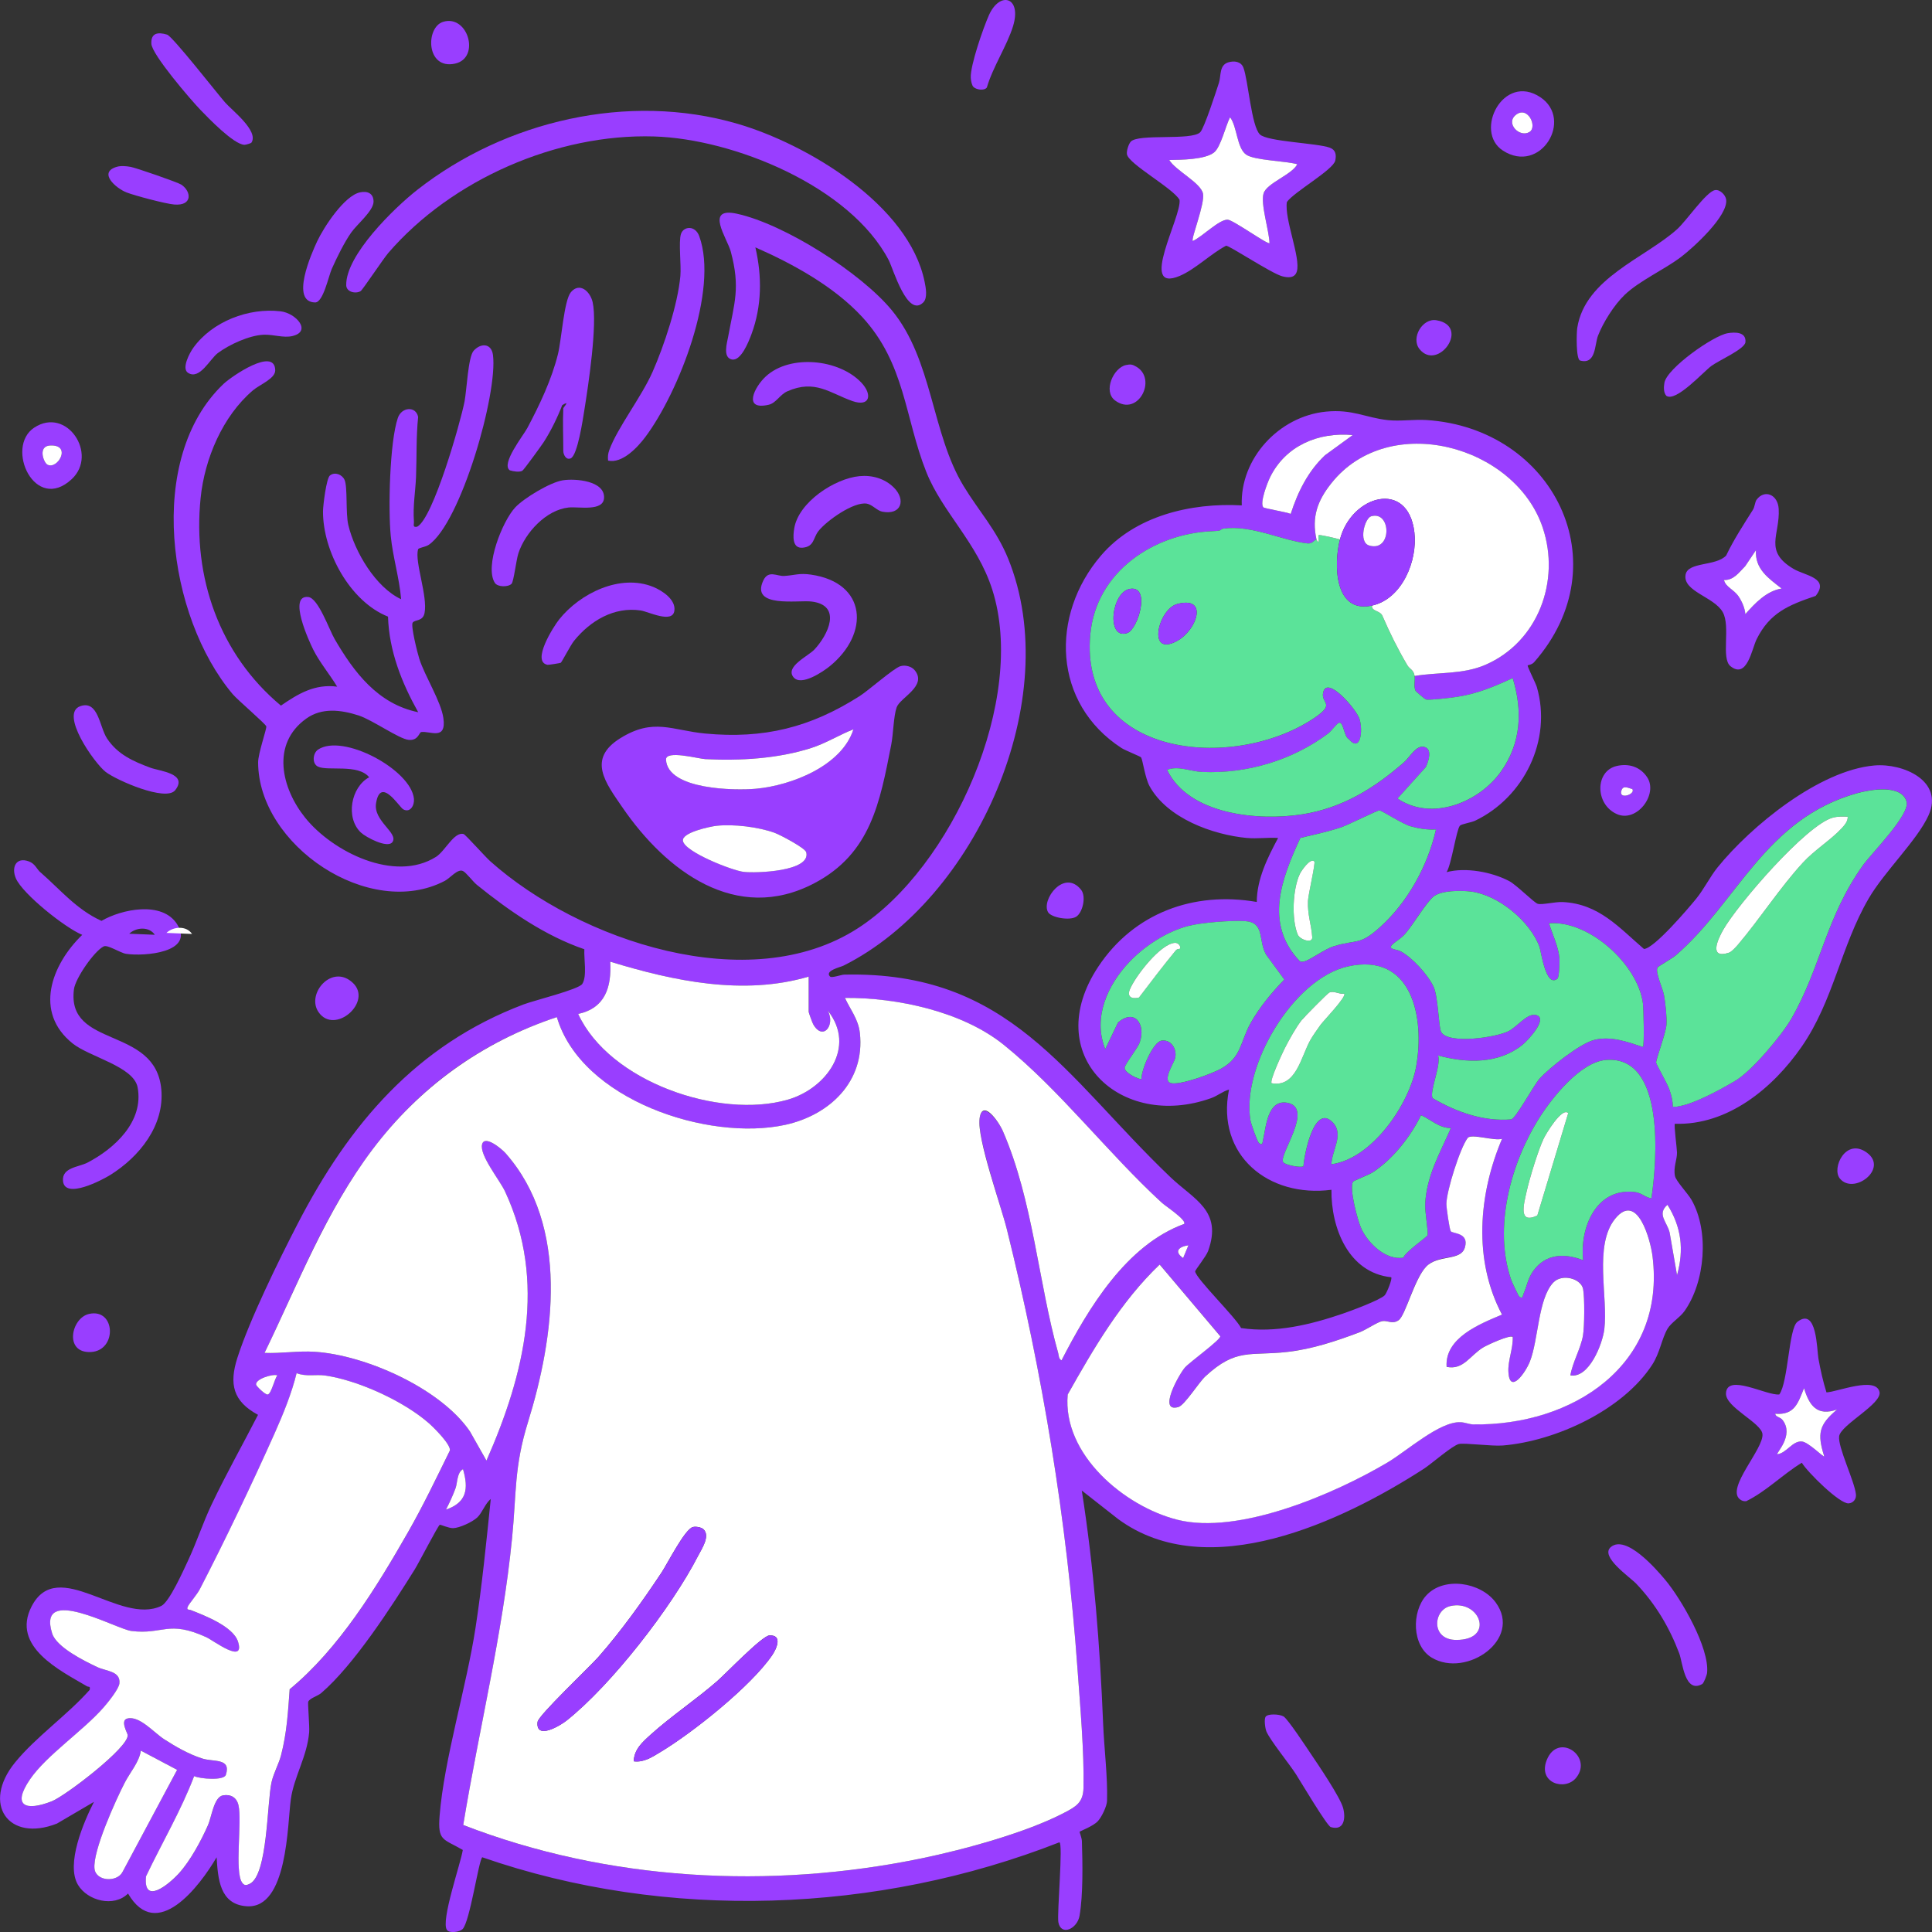
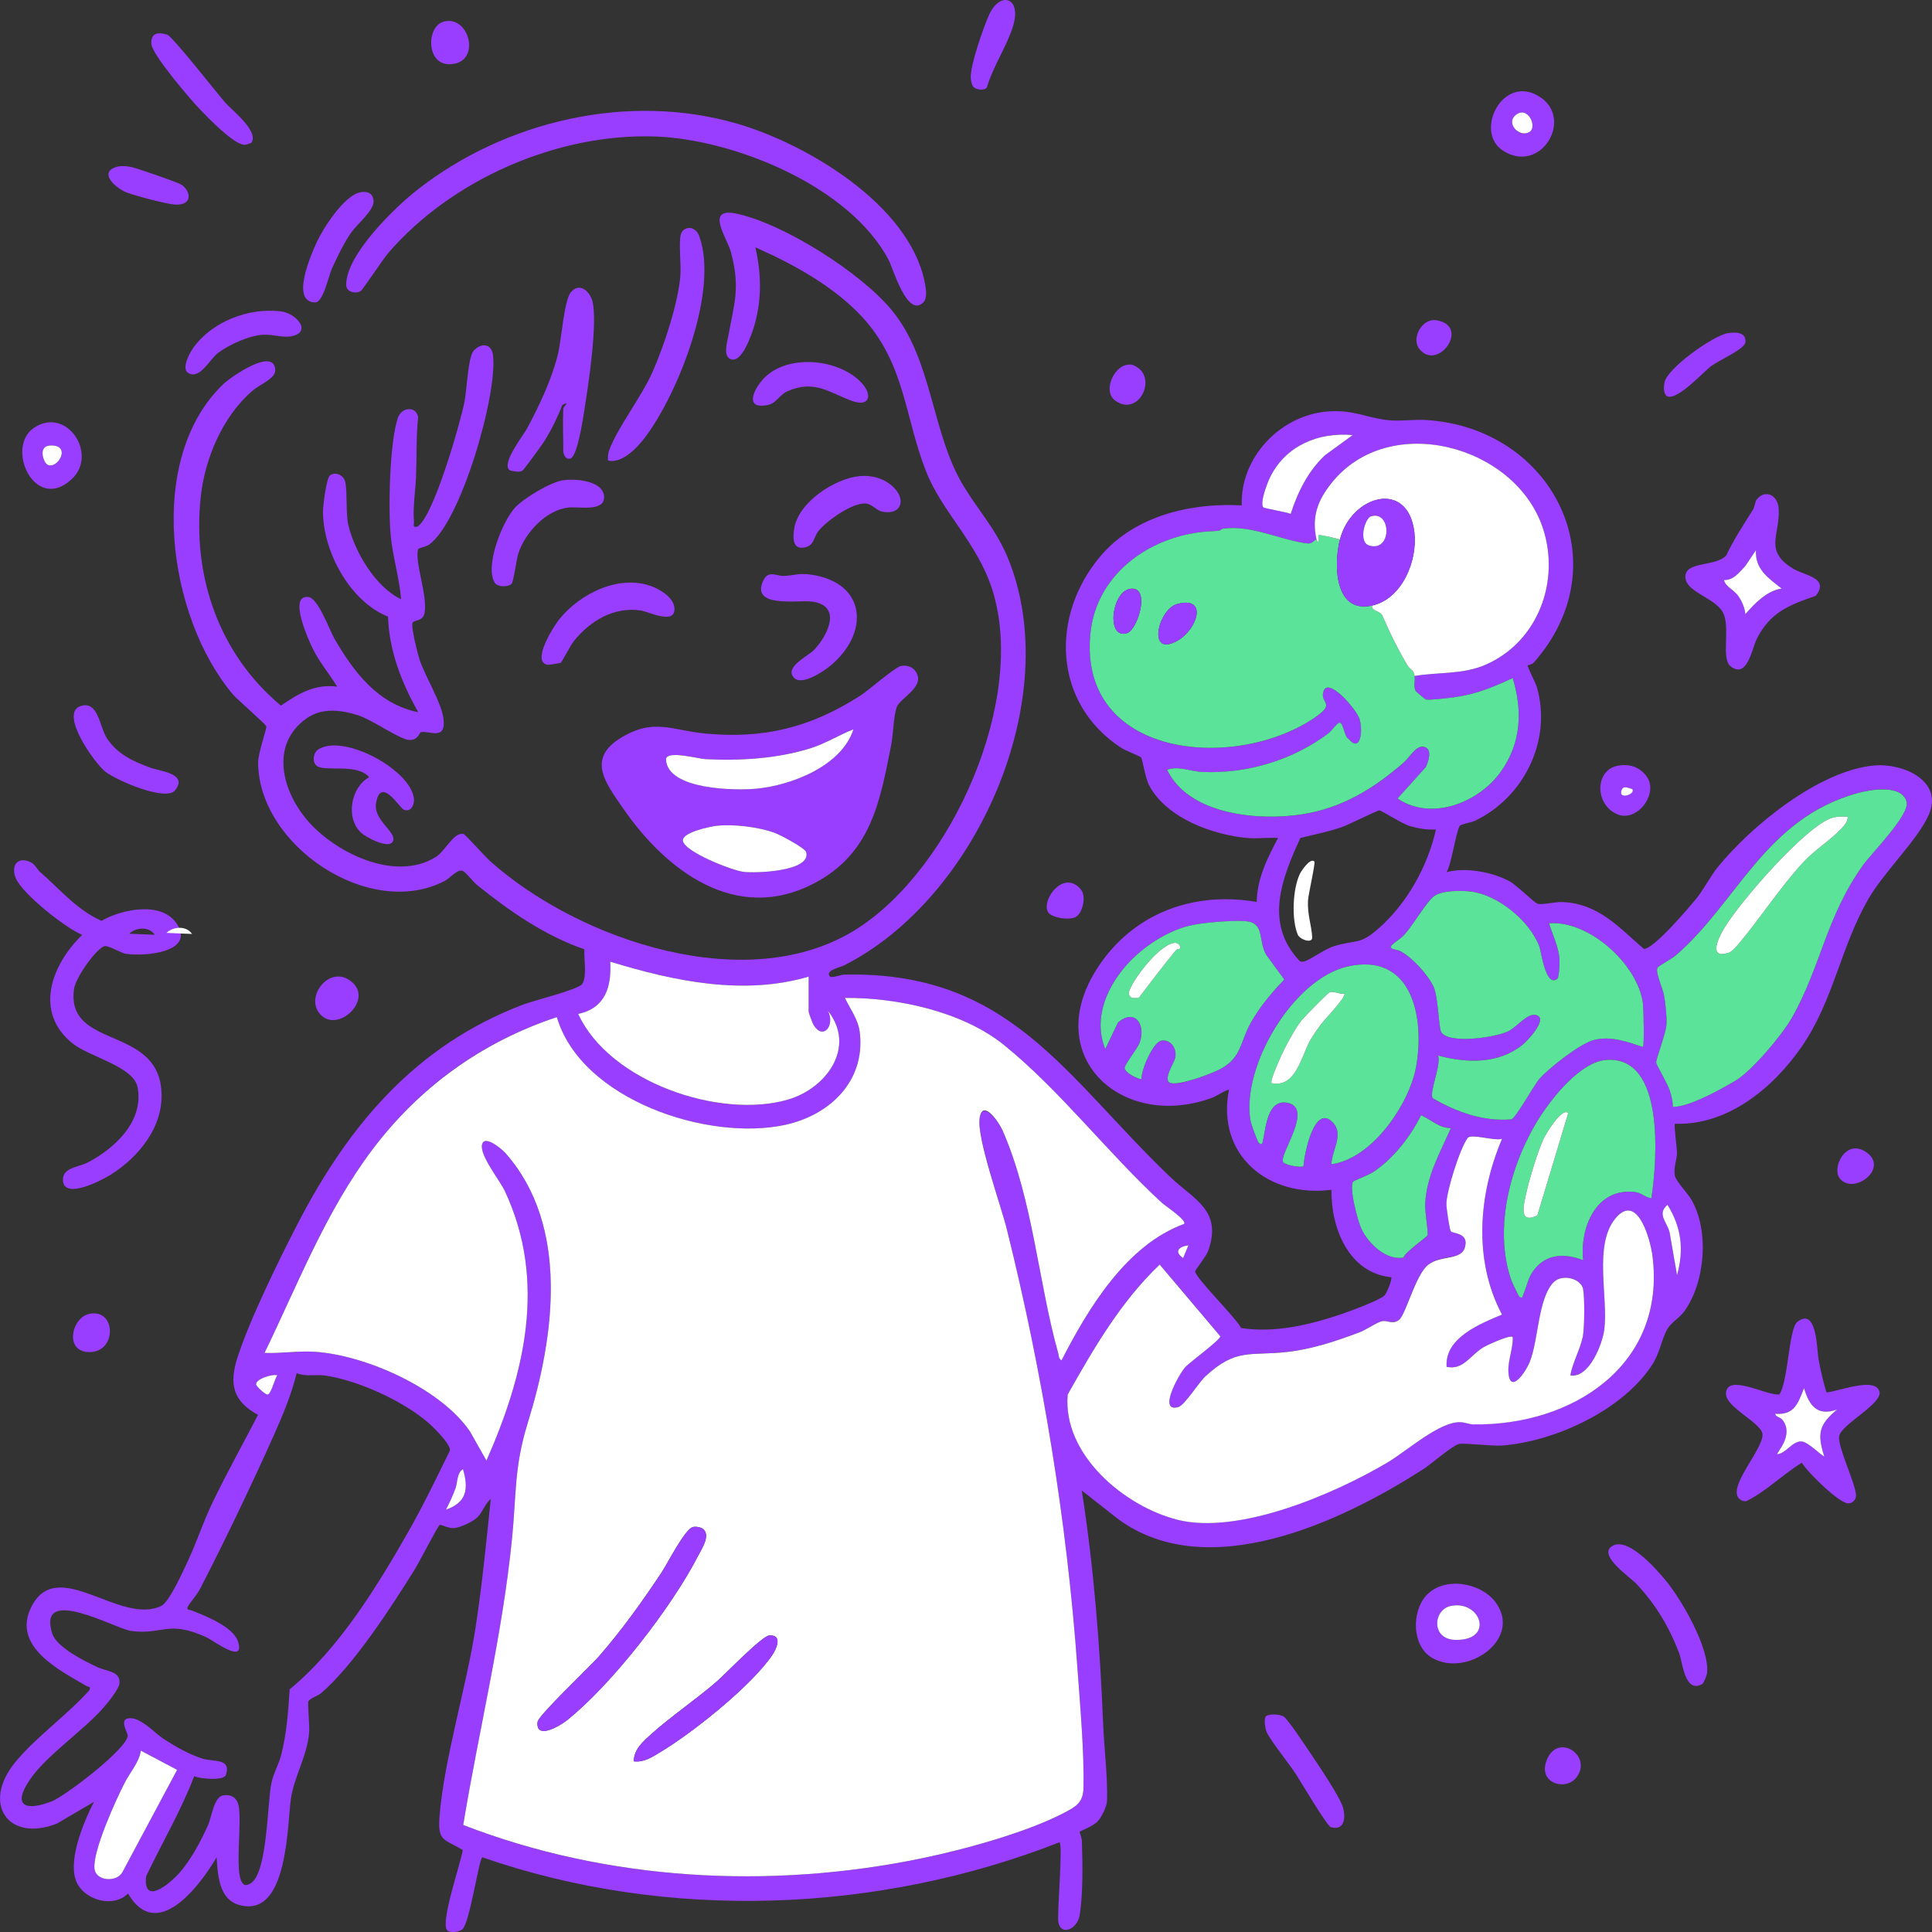
<svg xmlns="http://www.w3.org/2000/svg" width="137" height="137" viewBox="0 0 137 137" fill="none">
  <rect x="0" y="0" width="137" height="137" fill="#333333" stroke="none" />
  <g clip-path="url(#clip0_451_30594)">
    <path d="M88.435 59.424C85.989 59.195 82.77 58.026 81.519 55.752C81.201 55.174 81.028 53.881 80.917 53.708C80.876 53.642 79.784 53.209 79.534 53.048C74.656 49.891 74.443 43.635 78.073 39.395C80.49 36.571 84.451 35.638 88.055 35.837C87.927 32.52 90.692 29.513 94.033 29.188C95.912 29.005 96.835 29.62 98.418 29.792C99.275 29.886 100.271 29.729 101.149 29.785C110.137 30.359 114.945 39.944 108.785 46.958C108.626 47.139 108.347 47.162 108.332 47.183C108.284 47.251 108.896 48.434 108.98 48.721C110.069 52.484 108.067 56.538 104.603 58.197C104.327 58.328 103.622 58.432 103.521 58.553C103.27 58.854 102.929 61.283 102.58 61.845C103.929 61.481 105.792 61.833 107.016 62.477C107.551 62.76 108.778 64.013 109.043 64.089C109.361 64.18 110.282 63.936 110.822 63.965C113.388 64.095 114.802 65.773 116.572 67.291C117.28 67.288 119.752 64.378 120.277 63.732C120.841 63.036 121.265 62.163 121.793 61.509C124.178 58.563 129.011 54.624 132.907 54.281C134.942 54.101 137.865 55.368 136.753 57.82C135.953 59.585 133.625 61.798 132.511 63.711C130.521 67.125 130.03 70.944 127.754 74.228C125.727 77.154 122.525 79.811 118.769 79.688C118.687 79.771 118.914 81.422 118.918 81.729C118.926 82.236 118.649 82.762 118.773 83.389C118.844 83.752 119.692 84.634 119.949 85.086C121.214 87.304 120.919 90.907 119.44 92.984C119.133 93.415 118.498 93.798 118.251 94.215C117.837 94.917 117.711 95.918 117.168 96.761C115.086 99.988 110.322 102.187 106.571 102.501C105.801 102.566 103.842 102.303 103.453 102.395C102.976 102.51 101.51 103.801 100.964 104.154C95.168 107.9 85.645 112.385 79.295 107.723L76.711 105.696C77.57 111.183 78 116.699 78.225 122.249C78.293 123.941 78.554 126.035 78.501 127.698C78.489 128.091 78.123 128.84 77.852 129.138C77.52 129.502 76.605 129.833 76.56 129.892C76.538 129.919 76.711 130.311 76.719 130.559C76.768 132.11 76.811 134.351 76.551 135.853C76.39 136.775 75.24 137.315 75.05 136.309C74.942 135.739 75.404 130.638 75.119 130.641C62.244 135.691 47.297 136.25 34.198 131.701C33.945 131.896 33.319 136.309 32.795 136.802C32.585 137 31.871 137.112 31.691 136.85C31.244 136.205 32.668 132.145 32.818 131.182C31.417 130.366 31.031 130.571 31.173 128.754C31.485 124.786 33.084 119.583 33.721 115.424C34.186 112.394 34.487 109.347 34.8 106.299C34.416 106.592 34.192 107.282 33.841 107.607C33.49 107.932 32.587 108.351 32.13 108.363C31.826 108.371 31.223 108.094 31.184 108.123C31.036 108.227 29.703 110.817 29.417 111.277C27.775 113.915 25.085 118.081 22.773 120.06C22.53 120.268 21.984 120.411 21.858 120.665C21.81 120.761 21.959 122.39 21.923 122.837C21.778 124.561 20.847 125.987 20.623 127.586C20.378 129.337 20.409 135.37 17.498 135.175C15.569 135.047 15.458 133.213 15.361 131.701C14.159 133.755 11.117 137.776 9.079 134.272C8.082 135.273 6.211 134.79 5.533 133.662C4.648 132.189 5.938 129.194 6.662 127.772L4.041 129.31C0.587 130.675 -1.319 127.907 1.068 124.978C2.557 123.152 4.783 121.614 6.358 119.831C6.418 119.529 6.289 119.647 6.165 119.574C4.294 118.471 0.761 116.771 2.244 113.907C4.105 110.31 8.504 115.283 11.441 113.876C12.011 113.602 13.018 111.336 13.345 110.639C13.947 109.353 14.39 107.982 15 106.698C16.024 104.541 17.206 102.451 18.296 100.327C16.513 99.364 16.24 98.136 16.833 96.284C17.699 93.583 19.765 89.377 21.102 86.79C24.752 79.726 29.526 74.094 37.142 71.219C37.883 70.94 41.039 70.164 41.291 69.771C41.642 69.225 41.397 67.982 41.437 67.312C38.654 66.361 36.098 64.588 33.823 62.751C33.532 62.516 33.065 61.881 32.83 61.765C32.461 61.581 31.913 62.268 31.553 62.457C26.208 65.268 18.307 59.937 18.304 54.054C18.304 53.428 18.917 51.681 18.884 51.511C18.85 51.34 16.85 49.639 16.496 49.218C11.89 43.742 10.287 32.506 15.854 27.221C16.408 26.696 19.48 24.578 19.517 26.253C19.531 26.846 18.419 27.269 17.936 27.68C15.782 29.513 14.509 32.537 14.226 35.313C13.653 40.943 15.561 46.4 19.92 50.036C21.153 49.191 22.319 48.484 23.908 48.691C23.386 47.826 22.671 46.975 22.217 46.074C21.928 45.497 20.392 42.176 21.858 42.334C22.572 42.411 23.345 44.657 23.73 45.316C25.111 47.687 26.798 49.919 29.656 50.505C28.48 48.401 27.592 46.169 27.514 43.725C24.808 42.653 22.882 39.073 22.905 36.244C22.908 35.84 23.142 33.908 23.4 33.712C23.754 33.442 24.264 33.65 24.433 34.029C24.66 34.537 24.498 36.386 24.701 37.237C25.153 39.129 26.63 41.643 28.444 42.492C28.321 40.992 27.855 39.502 27.709 38.012C27.523 36.123 27.625 31.354 28.212 29.634C28.48 28.849 29.497 28.781 29.65 29.567C29.505 30.975 29.556 32.386 29.502 33.796C29.462 34.846 29.27 35.858 29.352 36.976C29.368 37.201 29.234 37.413 29.577 37.351C30.709 36.787 32.662 29.915 32.942 28.466C33.096 27.67 33.192 25.32 33.585 24.875C34.077 24.317 34.845 24.319 34.957 25.173C35.311 27.899 32.679 37.071 30.406 38.632C30.181 38.787 29.679 38.84 29.645 38.955C29.393 39.844 30.343 42.278 30.105 43.471C29.984 44.078 29.43 43.922 29.264 44.15C29.113 44.36 29.604 46.317 29.735 46.722C30.126 47.948 31.275 49.737 31.441 50.924C31.668 52.539 30.491 51.816 29.869 51.911C29.716 51.935 29.666 52.527 28.984 52.466C28.302 52.406 26.403 51.045 25.419 50.73C24.177 50.333 22.825 50.16 21.713 50.959C19.206 52.76 19.959 55.892 21.64 57.985C23.575 60.395 27.984 62.61 30.918 60.761C31.57 60.35 32.202 58.957 32.876 59.143C33.006 59.179 34.422 60.77 34.77 61.078C41.088 66.702 53.118 70.781 60.811 65.837C67.532 61.519 72.842 49.559 70.361 41.804C69.294 38.471 66.818 36.318 65.686 33.473C64.147 29.606 64.203 25.789 61.123 22.459C59.13 20.306 56.225 18.709 53.564 17.541C54.042 19.599 54.027 21.699 53.289 23.693C53.086 24.24 52.538 25.634 51.889 25.489C51.24 25.344 51.552 24.328 51.638 23.855C52.081 21.439 52.508 20.412 51.821 17.843C51.567 16.892 49.943 14.656 52.243 15.153C55.614 15.884 61.05 19.34 63.242 22.003C66.146 25.53 66.047 30.71 68.326 34.461C69.417 36.258 70.654 37.564 71.49 39.616C75.525 49.547 69.228 63.758 59.822 68.471C59.59 68.587 58.452 68.832 58.859 69.248C58.977 69.369 59.652 69.116 59.858 69.112C71.603 68.841 75.513 76.321 82.987 83.465C84.659 85.063 86.706 85.831 85.669 88.709C85.53 89.097 84.736 90.068 84.749 90.162C84.833 90.698 87.62 93.405 88.007 94.173C90.44 94.542 92.941 93.934 95.248 93.142C95.815 92.947 97.858 92.191 98.192 91.85C98.334 91.705 98.751 90.668 98.651 90.57C95.625 90.258 94.381 87.08 94.414 84.369C89.948 84.947 86.222 81.917 87.15 77.264C86.684 77.396 86.355 77.701 85.871 77.874C79.468 80.161 73.715 74.815 77.888 68.536C80.409 64.741 84.656 63.183 89.119 63.959C89.126 62.33 89.883 60.822 90.632 59.421C89.921 59.373 89.14 59.488 88.438 59.421L88.435 59.424ZM95.923 30.849C93.491 30.627 91.169 31.596 90.066 33.839C89.874 34.229 89.319 35.662 89.585 35.973C89.65 36.049 91.246 36.314 91.526 36.438C92.031 34.879 92.75 33.42 93.956 32.281L95.924 30.848L95.923 30.849ZM93.352 38.257C93.175 38.297 93.077 38.58 92.711 38.538C90.892 38.326 88.738 37.209 86.759 37.488C86.436 37.534 86.819 37.638 85.999 37.668C81.82 37.826 77.728 40.543 77.316 44.988C76.51 53.682 87.411 54.745 93.127 50.96C94.783 49.864 93.644 49.929 93.829 49.099C94.103 47.867 96.204 50.31 96.411 51C96.656 51.821 96.49 53.431 95.623 52.392C95.316 52.261 95.263 51.133 94.944 51.261C94.77 51.331 94.41 51.848 94.186 52.016C91.667 53.9 88.459 54.881 85.252 54.743C84.426 54.709 83.571 54.288 82.761 54.589C84.288 57.781 89.226 58.234 92.351 57.745C95.195 57.298 97.44 55.901 99.557 54.06C99.959 53.711 100.413 52.838 100.973 52.959C101.615 53.097 101.289 54.005 101.109 54.397L99.102 56.627C101.519 58.254 104.86 56.917 106.426 54.727C107.871 52.705 107.978 50.417 107.27 48.086C105.923 48.707 104.737 49.211 103.244 49.429C102.82 49.491 101.497 49.646 101.139 49.612C101.058 49.604 100.407 49.042 100.386 48.998C100.218 48.659 100.365 48.263 100.312 47.935C102.003 47.649 103.725 47.84 105.339 47.138C109.058 45.519 110.664 41.206 109.396 37.42C107.433 31.566 98.499 29.138 94.416 34.256C93.422 35.502 93 36.655 93.352 38.258V38.257ZM127.034 72.222C129.12 68.598 129.464 65.049 132.112 61.343C132.738 60.466 135.445 57.77 135.198 56.849C134.861 55.589 132.617 55.986 131.699 56.242C125.159 58.064 123.221 63.953 118.841 67.736C118.583 67.96 117.608 68.505 117.545 68.601C117.348 68.891 117.905 70.063 117.996 70.556C118.097 71.112 118.209 72.107 118.173 72.66C118.133 73.253 117.41 75.17 117.44 75.349C117.471 75.527 118.224 76.797 118.386 77.272C118.517 77.66 118.622 78.061 118.62 78.475C118.832 78.504 119.027 78.451 119.233 78.406C120.342 78.165 122.058 77.224 123.056 76.632C124.237 75.935 126.353 73.404 127.036 72.219L127.034 72.222ZM101.825 58.821C101.211 58.856 100.601 58.755 100.014 58.59C99.427 58.425 97.965 57.469 97.817 57.465C97.669 57.46 95.588 58.507 95.095 58.671C94.145 58.989 93.183 59.184 92.213 59.42C90.872 62.318 89.651 65.48 92.142 68.126C92.251 68.224 92.357 68.206 92.487 68.173C92.947 68.055 93.9 67.309 94.597 67.095C96.224 66.593 96.378 67.064 97.822 65.781C99.8 64.018 101.247 61.399 101.826 58.823L101.825 58.821ZM110.441 69.396C109.614 70.081 109.29 67.48 109.163 67.135C108.494 65.323 106.244 63.46 104.305 63.221C103.619 63.136 102.215 63.129 101.661 63.57C101.108 64.012 100.204 65.584 99.632 66.23C99.338 66.562 98.993 66.736 98.744 66.971C98.36 67.335 99.006 67.291 99.312 67.453C100.144 67.893 101.256 69.112 101.654 69.966C101.993 70.693 102.012 72.874 102.2 73.186C102.727 74.064 106.088 73.569 106.977 73.115C107.562 72.816 108.272 71.879 108.856 71.965C109.889 72.116 108.37 73.763 107.957 74.094C106.244 75.465 103.991 75.392 101.978 74.847C102.214 75.506 101.333 77.461 101.592 77.872C103.262 78.85 105.194 79.544 107.163 79.377C107.483 79.313 108.775 76.932 109.158 76.504C109.859 75.721 112.056 73.982 113.05 73.74C114.24 73.45 115.384 73.871 116.501 74.24C116.614 74.11 116.542 71.46 116.501 71.142C116.144 68.404 112.691 65.241 109.845 65.472C110.09 66.289 110.52 67.117 110.583 67.987C110.602 68.239 110.561 69.298 110.441 69.396ZM89.775 67.689C89.202 66.67 89.713 65.409 88.278 65.318C87.32 65.258 85.177 65.421 84.241 65.669C82.711 66.073 81.171 67.087 80.109 68.192C78.543 69.824 77.475 72.16 78.374 74.393L79.28 72.505C80.465 71.498 81.253 72.623 80.828 73.902C80.683 74.337 79.8 75.415 79.754 75.709C79.693 76.079 80.861 76.601 80.944 76.513C80.918 75.873 81.77 73.859 82.386 73.788C83.065 73.71 83.481 74.411 83.33 75.043C83.246 75.397 82.416 76.622 83.01 76.8C83.64 76.991 85.989 76.127 86.622 75.763C88.058 74.94 87.931 73.896 88.689 72.536C89.306 71.428 90.192 70.368 91.071 69.463L89.775 67.692V67.689ZM57.343 69.252C52.714 70.619 47.775 69.57 43.274 68.194C43.374 69.989 42.923 71.484 41.002 71.9C43.214 76.714 51.013 79.378 55.864 77.978C58.599 77.189 60.745 74.252 58.708 71.671C59.254 72.734 58.342 73.826 57.667 72.633C57.607 72.526 57.345 71.803 57.345 71.747V69.252H57.343ZM94.411 82.558C97.29 82.187 99.944 78.293 100.421 75.638C101.046 72.157 100.141 67.517 95.581 68.533C91.692 69.399 88.025 75.639 88.674 79.448C88.716 79.696 89.152 80.943 89.27 81.046C89.536 81.277 89.524 81.008 89.568 80.822C89.769 79.957 89.872 77.948 91.273 78.199C93.228 78.548 90.647 81.917 90.993 82.414C91.137 82.621 92.272 82.827 92.431 82.695C92.484 81.855 93.198 78.225 94.51 79.591C95.328 80.443 94.442 81.586 94.413 82.559L94.411 82.558ZM83.97 86.79C84.165 86.522 82.639 85.523 82.379 85.284C78.585 81.802 75.148 77.29 71.183 74.095C68.244 71.726 63.619 70.734 59.915 70.766C60.312 71.62 60.865 72.267 60.974 73.259C61.353 76.682 58.835 79.077 55.682 79.765C50.219 80.958 41.211 77.995 39.487 72.125C34.128 73.905 29.798 77.028 26.414 81.512C23.029 85.995 21.139 91.025 18.759 95.938C19.941 95.984 21.132 95.78 22.323 95.857C25.943 96.092 31.243 98.46 33.32 101.499L34.494 103.573C37.201 97.437 38.791 90.884 35.814 84.492C35.431 83.671 33.989 81.926 34.186 81.147C34.363 80.444 35.597 81.492 35.847 81.773C40.422 86.946 39.301 94.849 37.44 100.848C36.448 104.049 36.632 105.841 36.31 109.093C35.632 115.934 33.965 122.647 32.848 129.413C43.106 133.385 54.605 133.997 65.362 131.776C68.35 131.159 72.771 129.956 75.451 128.553C76.272 128.123 76.806 127.839 76.831 126.787C76.886 124.221 76.591 120.932 76.404 118.319C75.653 107.843 73.926 97.356 71.4 87.183C70.977 85.475 69.284 80.698 69.462 79.321C69.641 77.943 70.812 79.513 71.116 80.211C73.261 85.146 73.62 90.9 75.038 95.948C75.094 96.145 75.06 96.338 75.272 96.47C77.171 92.773 79.879 88.278 83.97 86.791V86.79ZM117.104 84.977C117.489 82.36 118.12 74.812 113.873 75.163C112.077 75.311 110.081 77.818 109.173 79.244C107.134 82.451 105.88 87.052 107.161 90.757C107.217 90.919 107.679 91.888 107.727 91.932C107.992 92.16 107.978 91.863 108.042 91.722C108.276 91.197 108.344 90.652 108.718 90.128C109.597 88.898 110.933 88.846 112.263 89.362C112.016 87.12 113.131 84.272 115.829 84.514C116.446 84.57 116.572 84.879 117.104 84.977ZM102.884 79.989C102.041 80 101.425 79.357 100.767 79.08C100.038 80.582 98.763 82.21 97.334 83.135C97.082 83.299 95.989 83.727 95.948 83.792C95.656 84.257 96.277 86.584 96.548 87.151C97.033 88.169 98.293 89.401 99.521 89.173C99.617 88.793 101.201 87.705 101.227 87.591C101.292 87.308 101.031 85.94 101.062 85.347C101.17 83.334 102.111 81.772 102.884 79.987V79.989ZM106.514 80.745C106.022 80.93 104.327 80.358 104.078 80.688C103.533 81.404 102.578 84.443 102.568 85.357C102.565 85.635 102.78 87.13 102.875 87.298C102.984 87.49 104.203 87.378 103.878 88.459C103.583 89.442 102.025 88.893 101.138 89.809C100.251 90.726 99.669 93.261 99.189 93.606C98.743 93.927 98.403 93.614 98.024 93.677C97.685 93.734 96.867 94.297 96.417 94.466C94.77 95.088 93.068 95.658 91.307 95.86C88.627 96.169 87.678 95.558 85.476 97.596C85.004 98.033 84.005 99.642 83.562 99.769C82.076 100.194 83.592 97.468 84.022 96.972C84.358 96.585 86.576 94.993 86.532 94.748L82.235 89.666C79.481 92.297 77.569 95.591 75.714 98.88C75.33 103.135 79.741 106.816 83.486 107.761C87.836 108.859 94.617 105.936 98.393 103.699C99.778 102.879 102.076 100.786 103.569 100.844C103.889 100.856 104.193 100.997 104.474 101.001C111.488 101.101 118.165 96.808 117.18 89.058C117.035 87.912 116.113 84.474 114.535 86.413C112.998 88.303 114.05 91.982 113.765 94.262C113.637 95.292 112.691 97.746 111.357 97.523C111.52 96.57 112.083 95.646 112.249 94.713C112.363 94.076 112.376 91.996 112.261 91.404C112.116 90.653 110.76 90.284 110.143 90.945C109.066 92.096 109.098 95.003 108.486 96.547C108.178 97.326 107.063 98.909 106.964 97.295C106.914 96.476 107.303 95.629 107.272 94.803C107.09 94.622 105.491 95.36 105.2 95.529C104.255 96.084 103.777 97.177 102.581 96.919C102.445 94.853 104.931 93.881 106.511 93.214C104.457 89.341 104.845 84.669 106.515 80.74L106.514 80.745ZM118.92 90.42C119.425 88.618 119.233 87.015 118.242 85.432C117.474 86.096 118.212 86.648 118.395 87.395L118.92 90.42ZM84.273 88.305C83.597 88.402 83.226 88.74 83.896 89.211L84.273 88.305ZM13.771 125.95C12.847 128.382 11.485 130.689 10.359 133.054C10.142 135.157 12.004 133.607 12.706 132.826C13.509 131.932 14.263 130.527 14.752 129.427C15.009 128.847 15.169 127.42 15.821 127.311C16.378 127.219 16.794 127.469 16.917 128.025C17.175 129.203 16.619 132.742 17.178 133.509C17.346 133.739 17.481 133.693 17.706 133.588C18.994 132.983 18.933 127.813 19.26 126.371C19.409 125.721 19.776 125.08 19.932 124.472C20.343 122.878 20.425 121.421 20.543 119.791C24.028 116.919 26.692 112.577 28.928 108.665C30.007 106.777 30.948 104.808 31.907 102.856C31.968 102.425 30.789 101.255 30.417 100.927C28.642 99.364 25.4 97.88 23.061 97.543C22.4 97.448 21.702 97.641 21.035 97.375C20.698 98.778 20.074 100.304 19.477 101.642C17.902 105.168 15.953 109.252 14.181 112.68C13.972 113.085 13.42 113.705 13.319 113.935C13.204 114.193 13.423 114.134 13.526 114.174C14.485 114.549 16.544 115.333 16.883 116.419C17.398 118.068 15.13 116.327 14.63 116.098C11.919 114.86 11.574 115.937 9.32 115.658C8.223 115.522 2.598 112.311 3.702 115.832C4.011 116.818 6.019 117.804 6.908 118.221C7.536 118.516 8.553 118.495 8.473 119.367C8.435 119.774 7.659 120.722 7.364 121.062C5.916 122.728 3.298 124.464 2.126 126.185C0.823 128.094 1.843 128.448 3.675 127.733C4.619 127.364 9.155 123.911 9.057 123.032C9.04 122.889 8.506 121.998 9.032 121.865C9.892 121.649 10.919 122.866 11.635 123.329C12.473 123.87 13.393 124.398 14.346 124.702C15.152 124.959 16.413 124.653 16.019 125.858C15.879 126.289 14.199 126.149 13.774 125.954L13.771 125.95ZM19.67 97.528C19.328 97.404 18.074 97.799 18.163 98.196C18.186 98.301 18.82 98.925 18.986 98.887C19.245 98.83 19.465 97.773 19.67 97.528ZM31.623 107.051C33.119 106.543 33.231 105.549 32.832 104.181C32.399 104.418 32.444 105.149 32.3 105.539C32.11 106.056 31.878 106.565 31.623 107.052V107.051ZM12.559 125.501L9.989 124.139C9.872 124.951 9.228 125.674 8.849 126.404C8.217 127.627 6.56 131.27 6.703 132.514C6.805 133.418 8.303 133.488 8.688 132.744L12.559 125.501Z" fill="#993EFF" />
    <path d="M64.861 47.523C65.78 48.651 63.822 49.463 63.581 50.162C63.359 50.809 63.348 52.04 63.199 52.803C62.397 56.878 61.766 60.514 57.749 62.628C52.201 65.546 47.215 61.739 44.145 57.267C42.932 55.499 41.62 53.821 43.982 52.35C46.344 50.879 47.645 51.792 50.007 52.016C54.16 52.407 57.458 51.591 60.961 49.359C61.584 48.961 63.374 47.384 63.843 47.241C64.189 47.135 64.639 47.253 64.861 47.525V47.523ZM60.519 51.715C59.505 52.111 58.576 52.702 57.532 53.038C55.177 53.797 52.476 53.957 50.005 53.828C49.514 53.803 47.182 53.159 47.226 53.875C47.359 56.015 52.134 56.063 53.615 55.927C56.128 55.696 59.691 54.305 60.517 51.713L60.519 51.715ZM50.803 58.559C50.368 58.608 48.32 59.031 48.427 59.631C48.566 60.418 51.942 61.733 52.744 61.828C53.546 61.924 57.52 61.806 57.172 60.437C57.094 60.129 55.316 59.191 54.918 59.051C53.759 58.638 52.019 58.426 50.803 58.559Z" fill="#993EFF" />
    <path d="M65.477 21.438C64.347 22.585 63.336 19.053 63.02 18.448C60.282 13.214 52.034 9.848 46.38 9.676C39.484 9.466 32.031 12.73 27.542 17.927C27.176 18.352 25.715 20.556 25.571 20.644C25.224 20.855 24.56 20.71 24.551 20.227C24.509 18.092 27.966 14.736 29.585 13.466C35.847 8.557 44.565 6.526 52.278 8.772C57.228 10.213 64.46 14.522 65.566 19.985C65.648 20.385 65.79 21.12 65.477 21.438Z" fill="#993EFF" />
-     <path d="M87.105 4.419C87.522 4.295 88.002 4.357 88.173 4.8C88.514 5.711 88.737 8.949 89.34 9.532C89.874 10.049 93.39 10.141 94.298 10.473C94.723 10.629 94.77 10.986 94.685 11.385C94.543 12.049 91.768 13.6 91.254 14.325C91.064 15.539 92.251 18.277 91.959 19.252C91.815 19.733 91.334 19.701 90.925 19.592C90.157 19.387 87.168 17.403 86.943 17.424C85.86 17.99 84.758 19.101 83.649 19.567C80.69 20.812 83.807 15.363 83.643 14.172C83.18 13.34 80.02 11.63 79.912 10.935C79.876 10.7 80.024 10.226 80.179 10.05C80.707 9.454 84.481 9.99 85.106 9.38C85.394 9.101 86.247 6.452 86.436 5.871C86.597 5.38 86.442 4.616 87.103 4.419H87.105ZM91.99 11.647C91.172 11.409 88.945 11.379 88.362 10.962C87.697 10.486 87.733 8.98 87.225 8.317C86.914 8.904 86.569 10.433 86.088 10.812C85.439 11.325 83.736 11.335 82.912 11.344C83.348 12.082 85.137 12.949 85.305 13.721C85.459 14.432 84.447 16.918 84.578 17.088C85.211 16.825 86.462 15.536 87.063 15.578C87.45 15.605 89.916 17.374 90.022 17.24C90.001 16.375 89.374 14.461 89.6 13.718C89.824 12.979 91.621 12.386 91.99 11.647Z" fill="#993EFF" />
    <path d="M2.861 61.85C4.292 63.096 5.407 64.484 7.196 65.3C8.627 64.467 11.503 63.867 12.559 65.538C13.836 67.558 10.205 67.829 8.945 67.638C8.521 67.575 7.638 66.97 7.352 67.11C6.686 67.437 5.341 69.374 5.243 70.156C4.707 74.383 11.021 72.718 11.438 77.242C11.674 79.802 9.896 82.023 7.821 83.317C7.25 83.673 4.593 85.076 4.468 83.745C4.379 82.782 5.588 82.761 6.193 82.448C8.122 81.448 10.211 79.533 9.759 77.106C9.483 75.624 6.359 74.956 5.155 73.996C2.371 71.776 3.654 68.403 5.831 66.291C4.618 65.795 1.614 63.398 1.13 62.295C0.79 61.519 1.124 60.745 2.043 61.081C2.492 61.244 2.61 61.635 2.86 61.853L2.861 61.85ZM10.978 66.286C10.574 65.684 9.645 65.749 9.164 66.212L10.978 66.286Z" fill="#993EFF" />
    <path d="M129.517 98.736C130.289 98.7 132.994 97.587 133.275 98.691C133.493 99.541 130.529 101.029 130.416 101.845C130.31 102.603 131.497 105.005 131.606 105.959C131.644 106.292 131.426 106.579 131.092 106.606C130.46 106.659 128.163 104.388 127.769 103.724C126.408 104.555 125.249 105.754 123.825 106.451C123.651 106.47 123.504 106.422 123.37 106.311C122.386 105.51 125.079 102.74 124.978 101.691C124.899 100.885 122.353 99.796 122.391 98.808C122.447 97.356 125.284 98.986 126.173 98.882C126.815 97.973 126.833 94.214 127.455 93.733C128.85 92.655 128.83 95.709 128.948 96.35C129.095 97.153 129.272 97.958 129.517 98.735V98.736ZM130.269 99.948C128.865 100.442 128.304 99.686 127.925 98.434C127.5 99.498 127.254 100.362 125.883 100.248C125.91 100.495 126.228 100.456 126.411 100.7C127.235 101.795 125.939 103.029 126.033 103.118C126.691 103.04 127.09 102.17 127.762 102.214C128.231 102.244 129.301 103.348 129.36 103.271C128.847 101.653 128.983 101.024 130.269 99.946V99.948Z" fill="#993EFF" />
    <path d="M124.566 35.431C125.12 34.684 126.07 35.056 126.129 36.087C126.235 37.929 125.035 39.077 127.193 40.347C127.992 40.817 129.765 40.98 128.75 42.256C126.83 42.908 125.498 43.445 124.563 45.33C124.225 46.015 123.889 48.18 122.713 47.243C122.019 46.69 122.736 44.429 122.162 43.408C121.55 42.317 119.322 41.945 119.525 40.756C119.686 39.821 121.674 40.17 122.404 39.393C122.948 38.253 123.631 37.212 124.302 36.148C124.439 35.929 124.442 35.594 124.565 35.43L124.566 35.431ZM126.335 41.733C125.406 41 124.436 40.36 124.518 39.015L123.76 40.144C123.326 40.58 122.948 41.153 122.252 41.131C122.374 41.641 122.943 41.788 123.285 42.29C123.518 42.631 123.739 43.127 123.766 43.549C124.45 42.769 125.27 41.907 126.337 41.733H126.335Z" fill="#993EFF" />
    <path d="M39.944 28.958C39.947 28.882 40.481 28.351 39.867 28.729C39.532 29.606 39.06 30.565 38.555 31.35C38.392 31.602 37.147 33.32 37.038 33.383C36.832 33.501 36.389 33.427 36.153 33.352C35.494 32.904 37.115 30.878 37.398 30.344C38.268 28.705 39.12 26.913 39.567 25.104C39.815 24.1 39.994 21.307 40.48 20.723C41.094 19.987 41.85 20.652 42.026 21.433C42.375 22.988 41.717 27.335 41.436 29.086C41.336 29.709 40.959 32.295 40.468 32.503C40.135 32.645 39.944 32.227 39.944 31.98C39.944 30.978 39.897 29.956 39.944 28.956V28.958Z" fill="#993EFF" />
    <path d="M43.12 32.662C43.091 32.395 43.112 32.171 43.205 31.915C43.772 30.346 45.497 28.138 46.276 26.366C47.099 24.497 48.064 21.585 48.246 19.565C48.314 18.802 48.105 17.131 48.29 16.585C48.474 16.04 49.299 15.956 49.586 16.752C50.971 20.581 48.132 27.821 45.76 30.99C45.214 31.72 44.12 32.889 43.121 32.662H43.12Z" fill="#993EFF" />
-     <path d="M115.192 20.924C114.464 21.619 113.677 22.87 113.314 23.81C113.069 24.45 113.178 25.875 112.049 25.567C111.748 25.485 111.788 23.615 111.845 23.249C112.402 19.725 116.635 18.308 118.921 16.259C119.581 15.668 120.979 13.61 121.605 13.482C121.953 13.411 122.359 13.823 122.403 14.149C122.562 15.292 120.094 17.544 119.213 18.214C118.014 19.126 116.266 19.894 115.19 20.922L115.192 20.924Z" fill="#993EFF" />
    <path d="M57.743 46.067C58.728 45.02 59.74 42.926 57.555 42.656C56.597 42.536 53.201 43.144 54.125 41.166C54.485 40.395 55.096 40.871 55.602 40.841C56.339 40.799 56.655 40.623 57.501 40.746C61.486 41.319 61.679 44.937 58.841 47.241C58.358 47.633 56.808 48.688 56.267 48.023C55.658 47.272 57.301 46.534 57.741 46.067H57.743Z" fill="#993EFF" />
    <path d="M101.121 113.153C102.367 111.763 105.005 112.19 106.061 113.631C107.98 116.251 103.984 119.004 101.534 117.55C100.108 116.702 100.097 114.296 101.121 113.153ZM102.839 113.889C101.624 114.169 101.453 116.283 103.261 116.289C106.031 116.296 104.957 113.401 102.839 113.889Z" fill="#993EFF" />
    <path d="M36.277 41.396C36.033 41.642 35.286 41.639 35.09 41.331C34.343 40.16 35.638 36.938 36.534 35.983C37.156 35.319 39.011 34.202 39.905 34.059C40.799 33.917 42.896 34.09 42.834 35.308C42.784 36.294 41.032 35.913 40.322 35.987C38.729 36.155 37.243 37.764 36.761 39.232C36.605 39.705 36.429 41.239 36.277 41.393V41.396Z" fill="#993EFF" />
    <path d="M39.764 46.998C39.725 47.024 38.891 47.155 38.826 47.143C37.658 46.925 39.253 44.426 39.645 43.932C41.129 42.066 43.997 40.66 46.335 41.624C46.969 41.886 47.943 42.524 47.819 43.319C47.677 44.236 45.973 43.368 45.427 43.288C43.542 43.009 41.858 44.019 40.704 45.444C40.462 45.742 39.84 46.95 39.764 46.998Z" fill="#993EFF" />
    <path d="M120.705 119.417C119.469 120.117 119.315 117.875 119.08 117.252C118.381 115.398 117.403 113.756 116.039 112.314C115.578 111.825 113.416 110.371 114.231 109.698C115.307 108.81 117.428 111.243 118.092 112.04C119.223 113.396 121.229 116.857 121.052 118.622C121.034 118.796 120.816 119.355 120.707 119.417H120.705Z" fill="#993EFF" />
    <path d="M27.827 59.712C27.486 60.191 25.934 59.364 25.586 59.032C24.488 57.983 24.885 55.817 26.176 55.116C25.392 54.148 23.242 54.699 22.546 54.36C22.106 54.145 22.185 53.404 22.552 53.156C24.303 51.977 29.154 54.579 29.353 56.643C29.399 57.112 29.084 57.659 28.595 57.391C28.309 57.236 26.976 55.013 26.665 56.969C26.465 58.22 28.279 59.074 27.827 59.712Z" fill="#993EFF" />
    <path d="M60.943 33.764C61.831 33.677 62.731 33.927 63.38 34.569C64.249 35.43 63.932 36.546 62.569 36.285C62.189 36.213 61.855 35.779 61.465 35.714C60.536 35.558 58.602 36.934 58.033 37.663C57.653 38.15 57.75 38.758 56.924 38.838C56.157 38.912 56.233 37.988 56.321 37.462C56.628 35.611 59.178 33.934 60.943 33.764Z" fill="#993EFF" />
    <path d="M17.832 10.111C17.799 10.164 17.42 10.275 17.322 10.269C16.555 10.222 14.798 8.397 14.216 7.794C13.518 7.069 10.771 3.87 10.733 3.102C10.695 2.334 11.196 2.26 11.847 2.455C12.231 2.57 15.372 6.59 15.96 7.264C16.451 7.827 18.361 9.28 17.832 10.113V10.111Z" fill="#993EFF" />
    <path d="M5.699 50.074C6.978 49.634 7.055 51.563 7.591 52.368C8.341 53.497 9.442 53.986 10.662 54.439C11.319 54.684 13.36 54.843 12.421 56.036C11.766 56.869 8.244 55.322 7.491 54.736C6.69 54.113 4.197 50.59 5.701 50.073L5.699 50.074Z" fill="#993EFF" />
    <path d="M89.742 121.742C89.889 121.506 90.716 121.541 91.015 121.713C91.313 121.885 92.62 123.872 92.93 124.333C93.461 125.121 95.044 127.446 95.245 128.218C95.433 128.934 95.317 129.847 94.364 129.559C94.101 129.479 92.237 126.346 91.9 125.816C91.437 125.088 90.04 123.372 89.8 122.774C89.709 122.548 89.632 121.916 89.741 121.743L89.742 121.742Z" fill="#993EFF" />
    <path d="M25.528 13.639C26.053 13.527 26.485 13.707 26.489 14.29C26.494 14.948 25.315 15.901 24.899 16.497C24.397 17.216 23.893 18.25 23.53 19.059C23.303 19.563 22.92 21.454 22.347 21.447C20.561 21.423 22.086 17.977 22.49 17.113C22.955 16.12 24.412 13.878 25.528 13.64V13.639Z" fill="#993EFF" />
    <path d="M106.571 10.677C104.489 9.328 106.595 5.138 109.228 6.894C111.602 8.477 109.235 12.402 106.571 10.677ZM108.459 9.357C109.04 8.994 108.334 7.462 107.483 8.155C106.741 8.76 107.768 9.788 108.459 9.357Z" fill="#993EFF" />
    <path d="M61.071 27.123C61.884 27.977 61.696 28.881 60.437 28.437C58.849 27.876 57.79 26.88 55.829 27.749C55.304 27.982 55.034 28.579 54.513 28.7C52.641 29.135 53.5 27.428 54.311 26.686C56.038 25.106 59.493 25.464 61.071 27.124V27.123Z" fill="#993EFF" />
    <path d="M13.338 26.442C12.848 26.134 13.453 25.016 13.707 24.663C15.046 22.798 17.638 21.803 19.902 22.076C20.994 22.207 22.127 23.495 20.738 23.828C20.097 23.982 19.398 23.706 18.682 23.737C17.667 23.783 16.257 24.433 15.444 25.038C14.885 25.455 14.161 26.959 13.34 26.442H13.338Z" fill="#993EFF" />
    <path d="M5.093 33.97C2.478 36.422 0.327 31.709 2.427 30.324C4.73 28.805 6.976 32.204 5.093 33.97ZM3.354 32.943C4.071 33.353 5.138 31.519 3.557 31.59C2.664 31.631 3.09 32.792 3.354 32.943Z" fill="#993EFF" />
    <path d="M69.03 6.166C68.903 6.039 68.85 5.707 68.839 5.522C68.787 4.665 69.736 1.943 70.131 1.065C70.907 -0.659 72.473 -0.216 71.835 1.86C71.409 3.244 70.399 4.754 69.978 6.206C69.791 6.457 69.222 6.36 69.03 6.166Z" fill="#993EFF" />
    <path d="M122.513 23.627C123.047 23.539 123.839 23.535 123.77 24.264C123.725 24.752 121.902 25.546 121.356 25.948C120.781 26.371 118.828 28.552 118.156 28.063C117.952 27.821 117.977 27.446 118.023 27.154C118.182 26.128 121.492 23.795 122.515 23.627H122.513Z" fill="#993EFF" />
    <path d="M114.64 54.317C115.505 54.117 116.313 54.376 116.802 55.115C117.602 56.323 116.062 58.364 114.646 57.725C113.086 57.022 113.106 54.671 114.64 54.317ZM115.743 55.948C115.472 55.894 115.125 55.664 114.989 56.024C114.712 56.756 116.026 56.322 115.743 55.948Z" fill="#993EFF" />
    <path d="M8.279 11.83C8.588 11.74 8.957 11.779 9.272 11.835C9.645 11.901 12.603 12.925 12.854 13.091C13.581 13.571 13.67 14.614 12.352 14.502C11.736 14.451 9.565 13.876 8.972 13.645C8.211 13.347 6.934 12.226 8.279 11.83Z" fill="#993EFF" />
    <path d="M22.592 71.776C21.682 70.473 23.558 68.286 25.035 69.71C26.433 71.058 23.733 73.415 22.592 71.776Z" fill="#993EFF" />
    <path d="M31.428 1.546C33.192 1.017 34.08 4.112 32.269 4.511C30.199 4.968 30.161 1.926 31.428 1.546Z" fill="#993EFF" />
    <path d="M79.846 25.885C80.17 25.817 80.294 25.837 80.577 26.002C82.078 26.876 80.71 29.591 79.079 28.404C78.194 27.76 78.955 26.073 79.846 25.885Z" fill="#993EFF" />
    <path d="M6.314 93.172C8.206 92.745 8.327 95.792 6.429 95.874C4.53 95.955 5.044 93.457 6.314 93.172Z" fill="#993EFF" />
    <path d="M76.663 63.097C77.036 63.57 76.778 64.706 76.316 65.004C75.855 65.302 74.543 65.069 74.32 64.686C73.809 63.809 75.464 61.584 76.663 63.097Z" fill="#993EFF" />
    <path d="M111.766 126.063C110.987 127.026 109.031 126.442 109.68 124.808C110.479 122.798 112.989 124.552 111.766 126.063Z" fill="#993EFF" />
    <path d="M130.467 83.572C129.859 82.833 130.892 80.645 132.381 81.734C133.939 82.872 131.449 84.764 130.467 83.572Z" fill="#993EFF" />
    <path d="M100.66 24.756C100.03 23.976 100.858 22.54 101.861 22.709C104.309 23.122 101.961 26.37 100.66 24.756Z" fill="#993EFF" />
    <path d="M83.97 86.79C79.879 88.275 77.169 92.771 75.272 96.468C75.06 96.338 75.092 96.145 75.038 95.947C73.621 90.898 73.261 85.145 71.116 80.21C70.812 79.511 69.65 77.877 69.462 79.319C69.275 80.762 70.977 85.473 71.4 87.182C73.926 97.354 75.653 107.841 76.404 118.318C76.591 120.931 76.887 124.219 76.831 126.785C76.808 127.838 76.272 128.122 75.451 128.551C72.771 129.954 68.35 131.158 65.362 131.775C54.605 133.996 43.106 133.384 32.848 129.412C33.963 122.647 35.632 115.932 36.31 109.092C36.632 105.84 36.448 104.048 37.44 100.847C39.3 94.847 40.422 86.944 35.847 81.772C35.599 81.49 34.363 80.444 34.186 81.146C33.989 81.924 35.432 83.669 35.814 84.49C38.791 90.885 37.201 97.437 34.495 103.572L33.32 101.497C31.243 98.46 25.943 96.092 22.323 95.856C21.13 95.779 19.941 95.983 18.759 95.936C21.141 91.024 23.096 85.906 26.414 81.51C29.732 77.115 34.128 73.903 39.487 72.124C41.211 77.993 50.219 80.957 55.682 79.764C58.835 79.076 61.353 76.681 60.975 73.258C60.866 72.266 60.31 71.619 59.916 70.764C63.619 70.733 68.244 71.725 71.183 74.094C75.147 77.29 78.586 81.8 82.379 85.282C82.639 85.521 84.165 86.521 83.97 86.788V86.79ZM49.892 108.451C49.739 108.298 49.344 108.227 49.131 108.284C48.555 108.439 47.323 110.891 46.907 111.516C45.535 113.578 44.076 115.624 42.442 117.486C41.811 118.206 38.171 121.641 38.12 122.103C37.974 123.424 39.743 122.351 40.165 122.015C43.361 119.482 47.633 113.967 49.5 110.327C49.75 109.84 50.376 108.933 49.891 108.448L49.892 108.451ZM44.937 124.894C45.65 124.989 46.225 124.605 46.798 124.26C49.114 122.874 53.237 119.585 54.746 117.385C55.071 116.912 55.513 115.919 54.556 115.97C54.032 115.999 51.472 118.675 50.839 119.225C49.347 120.521 47.571 121.712 46.144 123.001C45.55 123.539 44.976 124.035 44.937 124.891V124.894Z" fill="white" />
    <path d="M106.514 80.746C104.843 84.674 104.456 89.346 106.509 93.219C104.93 93.886 102.444 94.857 102.58 96.924C103.775 97.181 104.255 96.089 105.199 95.534C105.489 95.364 107.087 94.626 107.27 94.809C107.302 95.634 106.913 96.479 106.963 97.3C107.063 98.912 108.178 97.329 108.485 96.552C109.096 95.008 109.064 92.101 110.142 90.95C110.759 90.291 112.115 90.658 112.26 91.41C112.373 92.001 112.361 94.081 112.248 94.718C112.081 95.651 111.52 96.575 111.355 97.529C112.688 97.751 113.635 95.297 113.764 94.267C114.048 91.987 112.997 88.309 114.534 86.419C116.112 84.479 117.033 87.917 117.179 89.063C118.164 96.814 111.488 101.108 104.473 101.006C104.193 101.002 103.889 100.863 103.568 100.849C102.075 100.792 99.776 102.883 98.392 103.704C94.615 105.941 87.834 108.864 83.485 107.766C79.74 106.821 75.328 103.14 75.712 98.885C77.567 95.596 79.48 92.302 82.233 89.671L86.53 94.753C86.574 94.998 84.356 96.59 84.02 96.977C83.591 97.473 82.073 100.199 83.56 99.774C84.004 99.647 85.001 98.038 85.474 97.601C87.677 95.563 88.626 96.172 91.305 95.865C93.066 95.663 94.768 95.093 96.416 94.471C96.865 94.302 97.684 93.738 98.023 93.682C98.401 93.619 98.741 93.932 99.188 93.611C99.667 93.266 100.291 90.69 101.136 89.814C101.982 88.939 103.583 89.447 103.876 88.464C104.2 87.382 102.982 87.494 102.873 87.303C102.778 87.135 102.563 85.64 102.566 85.362C102.577 84.448 103.532 81.408 104.076 80.693C104.326 80.365 106.02 80.936 106.512 80.75L106.514 80.746Z" fill="white" />
-     <path d="M13.771 125.95C14.198 126.145 15.877 126.284 16.017 125.855C16.408 124.65 15.15 124.955 14.343 124.698C13.389 124.394 12.47 123.867 11.632 123.325C10.916 122.863 9.889 121.646 9.03 121.862C8.502 121.995 9.037 122.885 9.054 123.029C9.152 123.906 4.618 127.359 3.672 127.73C1.84 128.447 0.82 128.093 2.123 126.182C3.297 124.461 5.914 122.725 7.361 121.059C7.656 120.719 8.432 119.771 8.47 119.364C8.55 118.492 7.533 118.513 6.905 118.218C6.016 117.801 4.008 116.815 3.699 115.829C2.595 112.308 8.22 115.519 9.317 115.655C11.571 115.935 11.916 114.857 14.628 116.095C15.127 116.323 17.396 118.065 16.88 116.416C16.541 115.33 14.482 114.545 13.523 114.17C13.419 114.129 13.201 114.19 13.316 113.931C13.417 113.702 13.969 113.082 14.178 112.676C15.95 109.249 17.899 105.166 19.474 101.639C20.071 100.301 20.693 98.775 21.032 97.372C21.699 97.638 22.395 97.445 23.058 97.54C25.395 97.877 28.638 99.362 30.414 100.924C30.786 101.252 31.965 102.424 31.904 102.853C30.945 104.805 30.004 106.774 28.925 108.662C26.689 112.574 24.025 116.916 20.54 119.787C20.422 121.419 20.341 122.875 19.929 124.468C19.773 125.075 19.406 125.717 19.257 126.368C18.929 127.81 18.989 132.979 17.703 133.584C17.48 133.69 17.343 133.735 17.175 133.506C16.616 132.739 17.174 129.199 16.914 128.022C16.791 127.465 16.375 127.216 15.818 127.308C15.166 127.417 15.006 128.844 14.749 129.423C14.261 130.525 13.508 131.929 12.703 132.822C12.001 133.602 10.139 135.152 10.356 133.051C11.482 130.686 12.844 128.378 13.768 125.947L13.771 125.95Z" fill="white" />
    <path d="M93.352 38.257C93.363 38.254 93.41 38.428 93.5 38.411C93.531 38.288 93.463 38.01 93.503 37.951C93.547 37.888 94.812 38.184 95.015 38.255C94.562 40.026 94.618 43.522 97.284 42.942C97.245 43.36 97.858 43.275 98.027 43.668C98.551 44.879 99.127 46.037 99.791 47.165C99.973 47.474 100.236 47.472 100.31 47.932C100.363 48.26 100.217 48.656 100.384 48.995C100.406 49.039 101.056 49.601 101.138 49.609C101.495 49.645 102.82 49.488 103.242 49.426C104.736 49.207 105.922 48.705 107.268 48.083C107.978 50.415 107.869 52.702 106.424 54.724C104.858 56.915 101.518 58.253 99.1 56.624L101.108 54.394C101.288 54.003 101.613 53.095 100.971 52.956C100.412 52.835 99.958 53.708 99.555 54.057C97.439 55.899 95.193 57.296 92.349 57.742C89.223 58.232 84.286 57.778 82.76 54.586C83.569 54.285 84.423 54.706 85.25 54.74C88.458 54.878 91.665 53.898 94.184 52.013C94.408 51.845 94.768 51.328 94.942 51.258C95.261 51.13 95.314 52.258 95.622 52.389C96.489 53.426 96.655 51.816 96.41 50.997C96.203 50.306 94.103 47.864 93.827 49.096C93.643 49.925 94.782 49.86 93.125 50.958C87.409 54.742 76.508 53.681 77.315 44.985C77.726 40.54 81.819 37.823 85.998 37.666C86.818 37.635 86.435 37.531 86.757 37.486C88.734 37.207 90.891 38.325 92.709 38.535C93.074 38.577 93.172 38.294 93.351 38.254L93.352 38.257ZM80.148 41.754C78.796 41.949 78.425 45.405 79.937 44.888C80.692 44.63 81.621 41.541 80.148 41.754ZM83.478 42.831C82.121 43.19 81.297 46.674 83.504 45.428C84.892 44.645 85.697 42.242 83.478 42.831Z" fill="#5BE399" />
    <path d="M100.312 47.933C100.238 47.473 99.975 47.475 99.793 47.166C99.127 46.038 98.552 44.879 98.029 43.669C97.859 43.278 97.247 43.361 97.286 42.944C99.43 42.478 100.534 39.753 100.295 37.744C99.844 33.956 95.817 35.128 95.016 38.256C94.814 38.185 93.549 37.889 93.505 37.952C93.464 38.011 93.532 38.289 93.502 38.412C93.411 38.429 93.364 38.255 93.354 38.258C93.001 36.657 93.423 35.501 94.417 34.256C98.501 29.137 107.435 31.566 109.397 37.42C110.665 41.205 109.06 45.518 105.341 47.138C103.727 47.841 102.005 47.649 100.313 47.934L100.312 47.933Z" fill="white" />
    <path d="M110.441 69.396C110.559 69.298 110.602 68.24 110.583 67.987C110.52 67.119 110.09 66.289 109.845 65.473C112.691 65.241 116.144 68.404 116.501 71.142C116.542 71.459 116.614 74.109 116.501 74.241C115.384 73.872 114.24 73.45 113.05 73.74C112.056 73.982 109.859 75.719 109.158 76.504C108.777 76.93 107.483 79.312 107.163 79.377C105.194 79.543 103.262 78.851 101.592 77.872C101.333 77.461 102.214 75.506 101.978 74.847C103.993 75.394 106.244 75.467 107.957 74.094C108.372 73.761 109.891 72.116 108.856 71.965C108.272 71.879 107.562 72.816 106.977 73.116C106.088 73.569 102.725 74.064 102.2 73.187C102.012 72.874 101.993 70.694 101.654 69.966C101.254 69.112 100.144 67.893 99.312 67.453C99.008 67.293 98.36 67.337 98.744 66.971C98.993 66.735 99.339 66.563 99.633 66.23C100.204 65.583 101.133 63.991 101.661 63.571C102.214 63.129 103.619 63.136 104.305 63.221C106.244 63.462 108.494 65.323 109.163 67.136C109.29 67.481 109.614 70.081 110.441 69.396Z" fill="#5BE399" />
    <path d="M127.034 72.222C126.352 73.406 124.235 75.937 123.055 76.636C122.056 77.227 120.339 78.169 119.232 78.409C119.027 78.453 118.831 78.508 118.619 78.479C118.622 78.065 118.517 77.664 118.384 77.275C118.222 76.801 117.469 75.528 117.439 75.352C117.408 75.177 118.132 73.257 118.171 72.664C118.207 72.111 118.097 71.116 117.994 70.559C117.903 70.065 117.348 68.893 117.543 68.604C117.607 68.509 118.581 67.963 118.84 67.739C123.22 63.955 125.158 58.067 131.697 56.245C132.617 55.99 134.859 55.592 135.196 56.853C135.443 57.774 132.738 60.47 132.11 61.347C129.461 65.052 129.119 68.601 127.032 72.225L127.034 72.222ZM131.024 57.914C130.661 57.899 130.317 57.887 129.96 57.984C128.093 58.489 123.206 64.142 122.189 65.943C121.795 66.642 121.168 68.016 122.596 67.558C122.786 67.497 123.096 67.154 123.236 66.989C124.802 65.148 126.208 62.954 127.852 61.162C128.653 60.291 129.842 59.546 130.577 58.752C130.785 58.528 131.042 58.244 131.024 57.914Z" fill="#5BE399" />
    <path d="M57.343 69.253V71.748C57.343 71.805 57.605 72.526 57.666 72.633C58.339 73.825 59.251 72.733 58.707 71.672C60.743 74.253 58.599 77.189 55.862 77.978C51.013 79.379 43.214 76.714 41 71.9C42.922 71.484 43.373 69.989 43.273 68.194C47.775 69.57 52.712 70.618 57.342 69.253H57.343Z" fill="white" />
    <path d="M94.411 82.558C94.44 81.582 95.326 80.439 94.508 79.59C93.195 78.224 92.482 81.853 92.429 82.694C92.272 82.827 91.137 82.62 90.992 82.412C90.645 81.915 93.227 78.546 91.272 78.197C89.871 77.946 89.768 79.956 89.567 80.82C89.523 81.006 89.535 81.275 89.269 81.044C89.151 80.941 88.715 79.694 88.672 79.446C88.023 75.639 91.691 69.397 95.579 68.531C100.139 67.515 101.043 72.155 100.419 75.636C99.943 78.291 97.289 82.186 94.41 82.556L94.411 82.558ZM95.319 70.463C94.966 70.518 94.599 70.234 94.266 70.38C94.139 70.436 92.476 72.12 92.293 72.352C91.904 72.845 91.396 73.761 91.104 74.338C90.931 74.679 90.011 76.647 90.175 76.811C91.916 77.134 92.257 74.907 92.925 73.738C93.093 73.445 93.446 72.943 93.655 72.653C93.839 72.399 95.513 70.652 95.32 70.462L95.319 70.463Z" fill="#5BE399" />
    <path d="M117.104 84.977C116.572 84.879 116.446 84.571 115.829 84.515C113.131 84.273 112.015 87.12 112.263 89.362C110.934 88.847 109.597 88.898 108.718 90.129C108.344 90.652 108.276 91.198 108.042 91.722C107.978 91.863 107.992 92.161 107.727 91.933C107.677 91.89 107.216 90.92 107.161 90.758C105.88 87.052 107.134 82.451 109.173 79.244C110.08 77.818 112.077 75.31 113.873 75.163C118.12 74.814 117.489 82.36 117.104 84.977ZM111.204 78.931C110.763 78.483 109.617 80.42 109.462 80.742C109.07 81.566 108.447 83.6 108.249 84.519C108.061 85.383 107.638 86.84 109.014 86.19L111.204 78.93V78.931Z" fill="#5BE399" />
    <path d="M89.775 67.689L91.071 69.46C90.192 70.365 89.308 71.427 88.689 72.534C87.931 73.893 88.057 74.938 86.622 75.76C85.989 76.125 83.64 76.988 83.009 76.797C82.416 76.619 83.245 75.394 83.33 75.04C83.48 74.409 83.065 73.708 82.386 73.785C81.769 73.857 80.918 75.871 80.944 76.51C80.861 76.599 79.695 76.076 79.754 75.706C79.8 75.412 80.683 74.334 80.828 73.899C81.254 72.62 80.466 71.495 79.28 72.502L78.374 74.39C77.475 72.157 78.545 69.823 80.109 68.19C81.17 67.084 82.71 66.07 84.241 65.666C85.177 65.418 87.318 65.255 88.278 65.315C89.712 65.406 89.202 66.667 89.775 67.686V67.689ZM83.663 67.282C83.773 67.103 83.543 66.846 83.32 66.856C82.288 66.909 80.489 69.243 80.117 70.166C79.9 70.7 80.274 70.86 80.767 70.734C81.627 69.602 82.466 68.498 83.37 67.399C83.481 67.263 83.656 67.295 83.663 67.281V67.282Z" fill="#5BE399" />
-     <path d="M101.825 58.822C101.245 61.4 99.799 64.017 97.82 65.78C96.377 67.065 96.222 66.593 94.596 67.094C93.898 67.308 92.945 68.054 92.485 68.172C92.355 68.205 92.249 68.223 92.14 68.125C89.65 65.479 90.871 62.317 92.212 59.419C93.181 59.183 94.144 58.988 95.094 58.67C95.587 58.506 97.667 57.459 97.816 57.464C97.964 57.468 99.453 58.43 100.012 58.589C100.599 58.754 101.209 58.855 101.823 58.82L101.825 58.822ZM93.2 61.09C92.915 60.801 92.278 61.752 92.178 61.958C91.661 63.028 91.572 65.189 92.022 66.271C92.174 66.634 93.082 66.939 93.05 66.457C92.991 65.567 92.711 64.885 92.747 63.887C92.764 63.441 93.298 61.191 93.198 61.09H93.2Z" fill="#5BE399" />
    <path d="M102.884 79.989C102.111 81.773 101.17 83.335 101.062 85.349C101.03 85.942 101.292 87.309 101.227 87.593C101.201 87.706 99.617 88.795 99.52 89.175C98.293 89.401 97.033 88.171 96.547 87.153C96.277 86.586 95.658 84.261 95.948 83.793C95.989 83.728 97.082 83.302 97.334 83.137C98.763 82.212 100.038 80.583 100.767 79.082C101.425 79.359 102.041 80.001 102.884 79.991V79.989Z" fill="#5BE399" />
    <path d="M12.559 125.502L8.687 132.744C8.303 133.488 6.805 133.419 6.702 132.515C6.56 131.27 8.217 127.628 8.849 126.405C9.226 125.674 9.872 124.952 9.989 124.14L12.559 125.502Z" fill="white" />
    <path d="M95.923 30.85L93.954 32.283C92.749 33.422 92.03 34.879 91.525 36.44C91.245 36.316 89.648 36.051 89.583 35.975C89.317 35.664 89.872 34.231 90.064 33.841C91.168 31.597 93.491 30.629 95.921 30.851L95.923 30.85Z" fill="white" />
    <path d="M118.92 90.421L118.395 87.395C118.212 86.648 117.474 86.096 118.242 85.433C119.233 87.016 119.425 88.618 118.92 90.421Z" fill="white" />
    <path d="M31.623 107.051C31.878 106.564 32.11 106.055 32.301 105.537C32.444 105.147 32.399 104.417 32.832 104.18C33.231 105.548 33.119 106.541 31.623 107.049V107.051Z" fill="white" />
    <path d="M19.67 97.528C19.464 97.773 19.245 98.83 18.986 98.887C18.82 98.925 18.186 98.301 18.163 98.196C18.074 97.799 19.328 97.404 19.67 97.528Z" fill="white" />
    <path d="M84.273 88.305L83.896 89.21C83.226 88.74 83.596 88.401 84.273 88.305Z" fill="white" />
    <path d="M60.519 51.715C59.693 54.305 56.13 55.697 53.617 55.929C52.136 56.065 47.362 56.017 47.227 53.877C47.182 53.16 49.515 53.804 50.007 53.83C52.477 53.959 55.178 53.797 57.534 53.039C58.578 52.704 59.507 52.111 60.52 51.716L60.519 51.715Z" fill="white" />
    <path d="M50.803 58.559C52.019 58.426 53.759 58.636 54.918 59.051C55.314 59.193 57.094 60.13 57.172 60.437C57.52 61.806 53.576 61.926 52.744 61.828C51.912 61.73 48.566 60.417 48.427 59.631C48.321 59.031 50.37 58.608 50.803 58.559Z" fill="white" />
-     <path d="M91.99 11.647C91.621 12.386 89.824 12.979 89.6 13.718C89.374 14.462 90.001 16.375 90.022 17.24C89.918 17.373 87.45 15.604 87.063 15.578C86.462 15.536 85.211 16.827 84.578 17.088C84.447 16.918 85.459 14.43 85.305 13.721C85.137 12.95 83.348 12.084 82.913 11.344C83.736 11.335 85.439 11.325 86.088 10.812C86.57 10.433 86.914 8.904 87.225 8.317C87.733 8.98 87.698 10.486 88.362 10.962C88.945 11.379 91.172 11.409 91.99 11.647Z" fill="white" />
    <path d="M13.618 66.227L11.804 66.153C12.285 65.691 13.216 65.626 13.618 66.227Z" fill="white" />
    <path d="M130.269 99.948C128.983 101.026 128.846 101.655 129.359 103.272C129.3 103.35 128.231 102.246 127.762 102.216C127.09 102.172 126.69 103.041 126.032 103.12C125.937 103.03 127.235 101.797 126.411 100.702C126.226 100.457 125.908 100.495 125.883 100.25C127.253 100.362 127.5 99.499 127.925 98.436C128.303 99.688 128.865 100.443 130.269 99.949V99.948Z" fill="white" />
    <path d="M126.335 41.733C125.27 41.906 124.448 42.769 123.764 43.549C123.737 43.127 123.516 42.631 123.283 42.29C122.941 41.788 122.373 41.639 122.25 41.131C122.946 41.153 123.326 40.58 123.758 40.144L124.516 39.015C124.435 40.36 125.405 41.001 126.334 41.733H126.335Z" fill="white" />
    <path d="M102.838 113.889C104.958 113.401 106.031 116.297 103.261 116.289C101.451 116.284 101.622 114.171 102.838 113.889Z" fill="white" />
    <path d="M108.459 9.356C107.769 9.787 106.74 8.759 107.483 8.154C108.334 7.462 109.04 8.993 108.459 9.356Z" fill="white" />
    <path d="M3.354 32.943C3.09 32.792 2.664 31.631 3.557 31.59C5.138 31.519 4.071 33.353 3.354 32.943Z" fill="white" />
    <path d="M115.743 55.949C116.024 56.324 114.712 56.756 114.989 56.024C115.125 55.664 115.473 55.894 115.743 55.949Z" fill="white" />
    <path d="M49.892 108.451C50.378 108.936 49.751 109.843 49.502 110.33C47.635 113.968 43.36 119.484 40.166 122.018C39.744 122.352 37.976 123.427 38.121 122.105C38.172 121.644 41.811 118.209 42.444 117.489C44.078 115.625 45.536 113.579 46.908 111.519C47.324 110.894 48.556 108.442 49.132 108.287C49.346 108.23 49.741 108.301 49.894 108.454L49.892 108.451Z" fill="#993EFF" />
    <path d="M44.937 124.893C44.976 124.036 45.55 123.54 46.144 123.003C47.571 121.714 49.347 120.524 50.839 119.228C51.472 118.678 54.032 116.001 54.556 115.973C55.513 115.921 55.071 116.913 54.746 117.388C53.237 119.586 49.114 122.876 46.798 124.263C46.223 124.606 45.65 124.992 44.937 124.896V124.893Z" fill="#993EFF" />
    <path d="M97.286 42.944C94.62 43.523 94.564 40.027 95.017 38.257C95.817 35.128 99.844 33.957 100.295 37.744C100.534 39.754 99.43 42.478 97.286 42.944ZM97.233 36.61C96.775 36.742 96.307 38.447 97.089 38.681C98.719 39.171 98.673 36.194 97.233 36.61Z" fill="#993EFF" />
    <path d="M83.478 42.83C85.696 42.242 84.893 44.643 83.504 45.428C81.297 46.673 82.121 43.191 83.478 42.83Z" fill="#993EFF" />
    <path d="M80.148 41.754C81.621 41.541 80.692 44.63 79.937 44.888C78.425 45.405 78.796 41.949 80.148 41.754Z" fill="#993EFF" />
    <path d="M131.024 57.914C131.042 58.244 130.786 58.528 130.578 58.752C129.842 59.546 128.653 60.291 127.853 61.162C126.208 62.953 124.803 65.146 123.237 66.99C123.096 67.156 122.786 67.498 122.597 67.558C121.168 68.016 121.795 66.642 122.19 65.943C123.206 64.142 128.093 58.489 129.96 57.984C130.317 57.887 130.661 57.899 131.024 57.914Z" fill="white" />
    <path d="M95.319 70.464C95.513 70.654 93.838 72.401 93.653 72.655C93.444 72.944 93.09 73.447 92.924 73.74C92.257 74.911 91.915 77.136 90.173 76.813C90.011 76.648 90.931 74.679 91.102 74.341C91.394 73.763 91.903 72.847 92.291 72.354C92.475 72.123 94.137 70.438 94.264 70.382C94.597 70.236 94.966 70.52 95.317 70.466L95.319 70.464Z" fill="white" />
    <path d="M111.204 78.93L109.014 86.191C107.638 86.84 108.061 85.382 108.249 84.52C108.449 83.601 109.07 81.567 109.462 80.743C109.615 80.421 110.763 78.484 111.204 78.932V78.93Z" fill="white" />
    <path d="M83.663 67.283C83.656 67.296 83.482 67.263 83.37 67.401C82.466 68.5 81.628 69.605 80.767 70.736C80.274 70.862 79.9 70.701 80.117 70.168C80.489 69.245 82.288 66.911 83.32 66.858C83.542 66.846 83.774 67.103 83.663 67.284V67.283Z" fill="white" />
    <path d="M93.2 61.089C93.299 61.191 92.765 63.442 92.749 63.886C92.711 64.884 92.992 65.566 93.051 66.457C93.083 66.939 92.175 66.634 92.024 66.271C91.573 65.188 91.662 63.028 92.18 61.957C92.28 61.752 92.917 60.8 93.201 61.089H93.2Z" fill="white" />
    <path d="M97.233 36.61C98.673 36.194 98.719 39.172 97.089 38.682C96.307 38.447 96.775 36.742 97.233 36.61Z" fill="white" />
  </g>
  <defs>
    <clipPath id="clip0_451_30594">
      <rect width="137" height="137" fill="white" />
    </clipPath>
  </defs>
</svg>